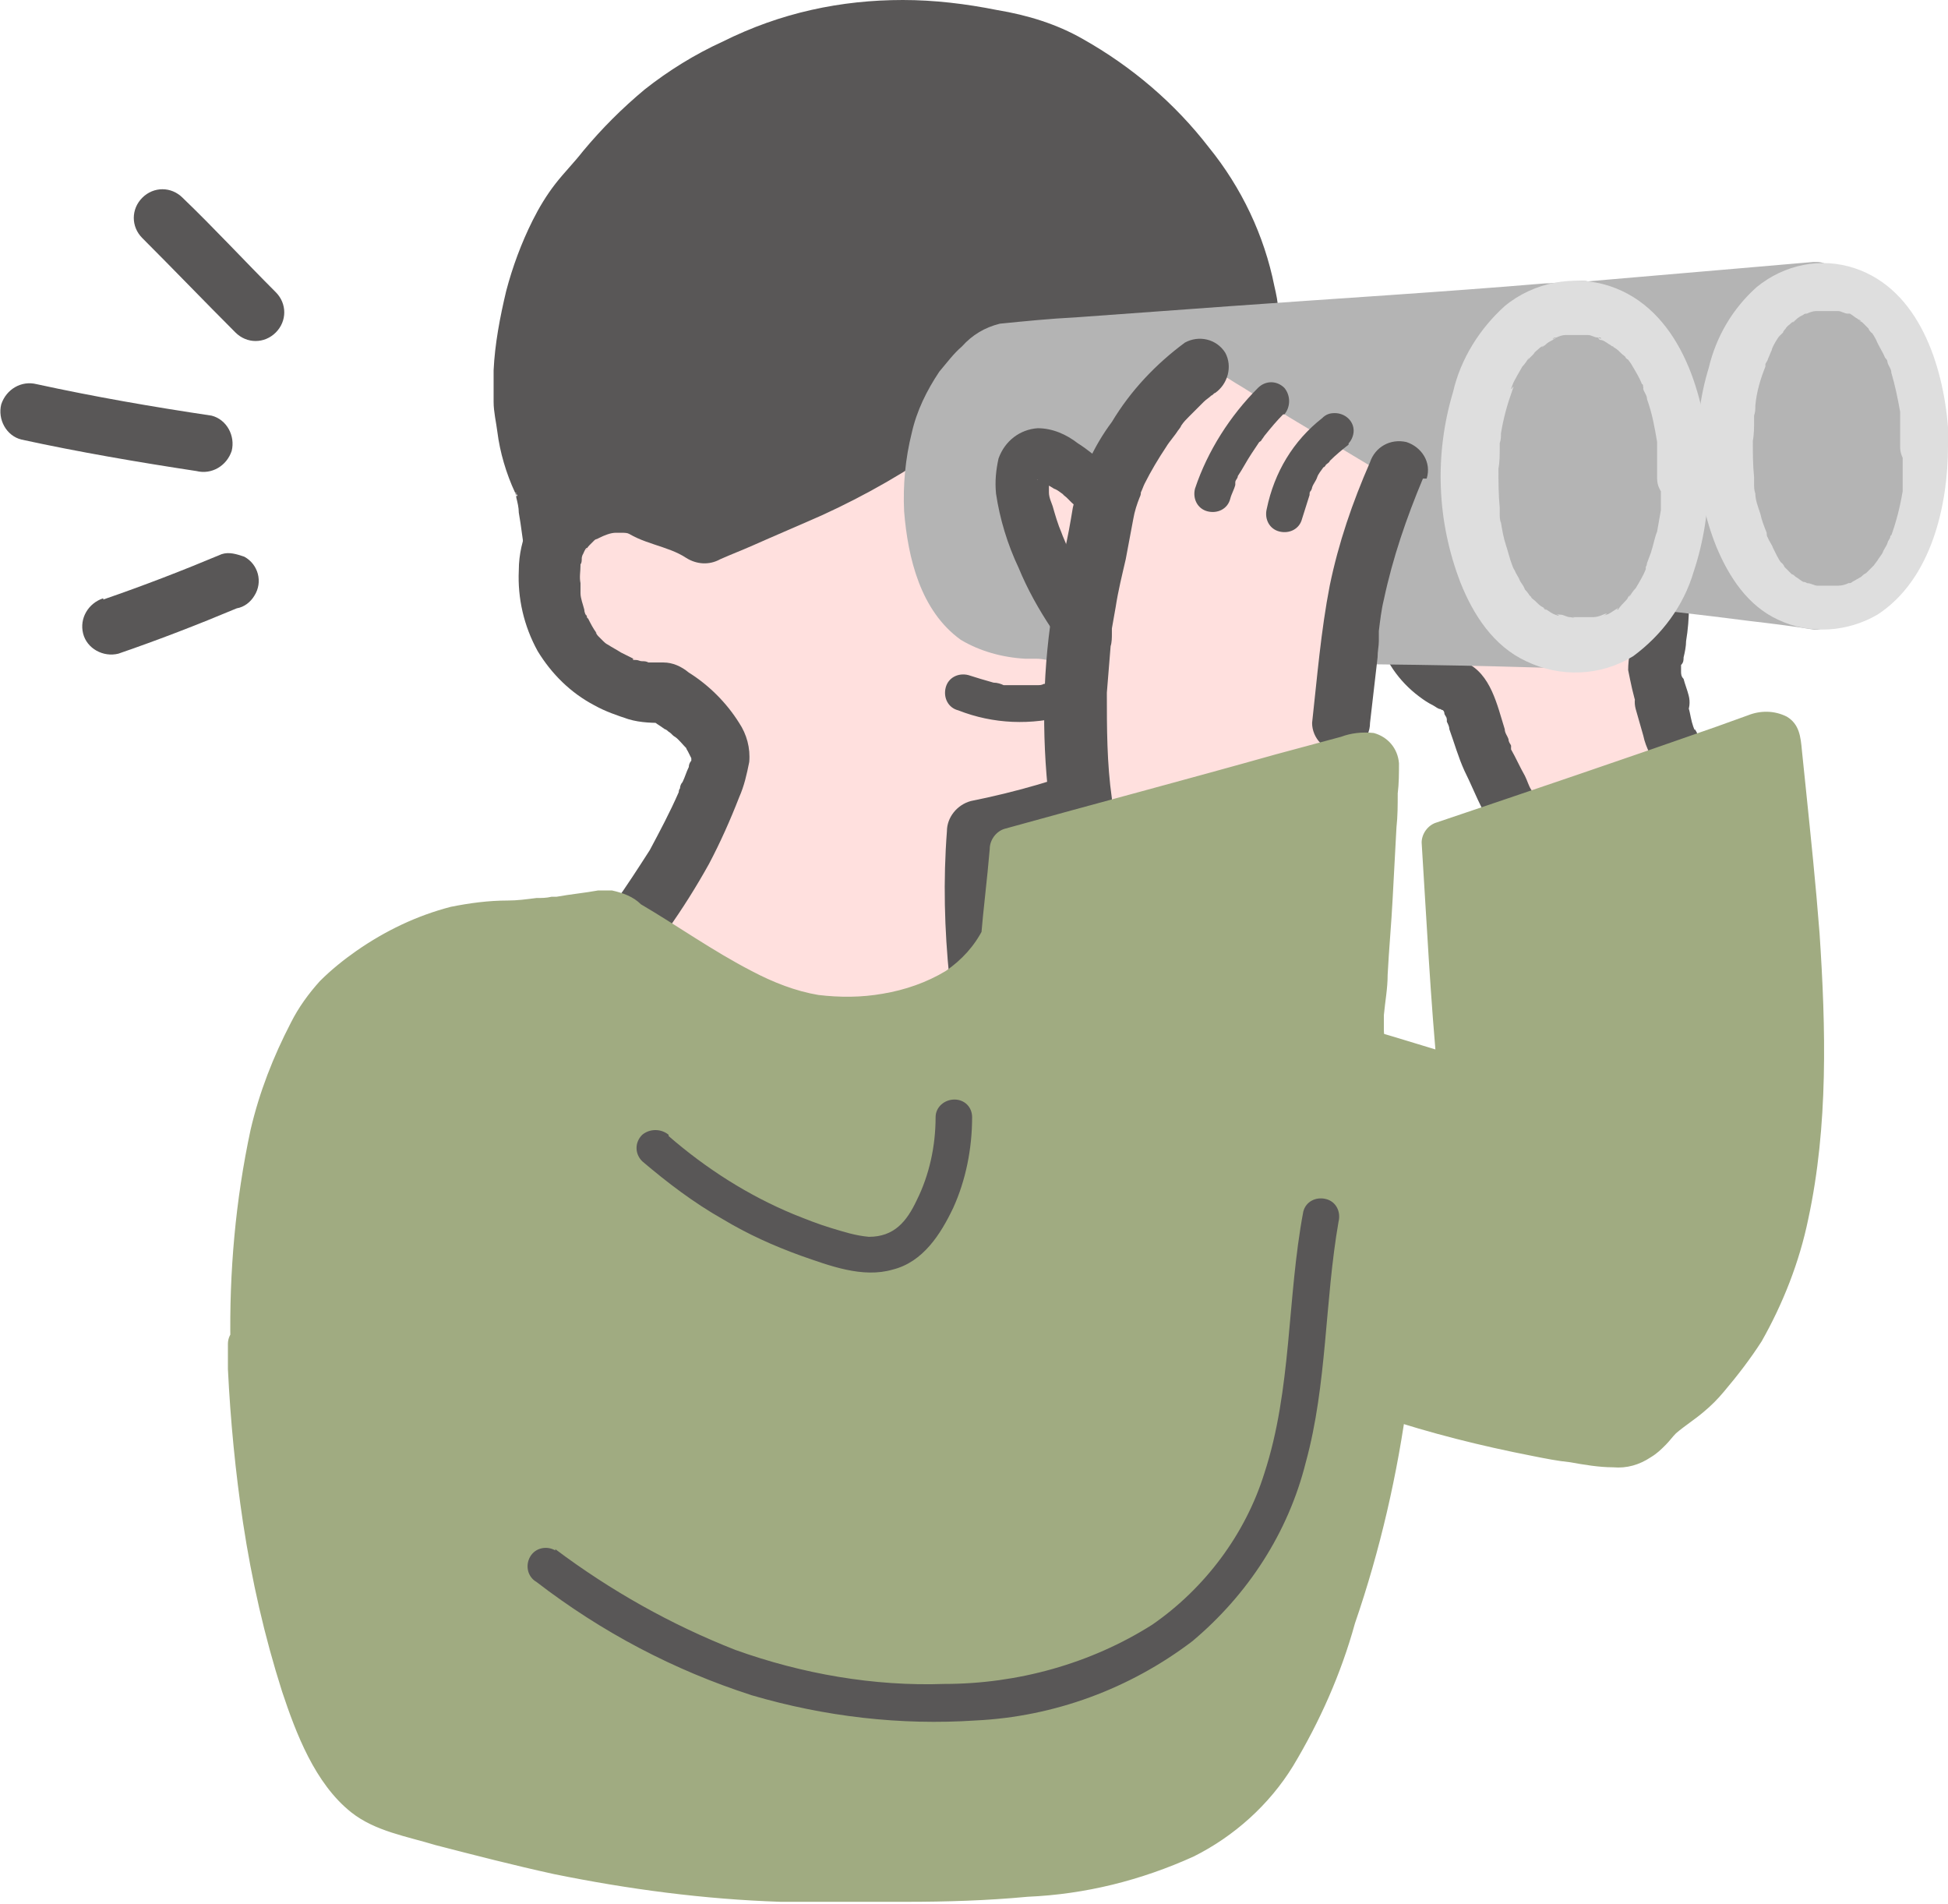
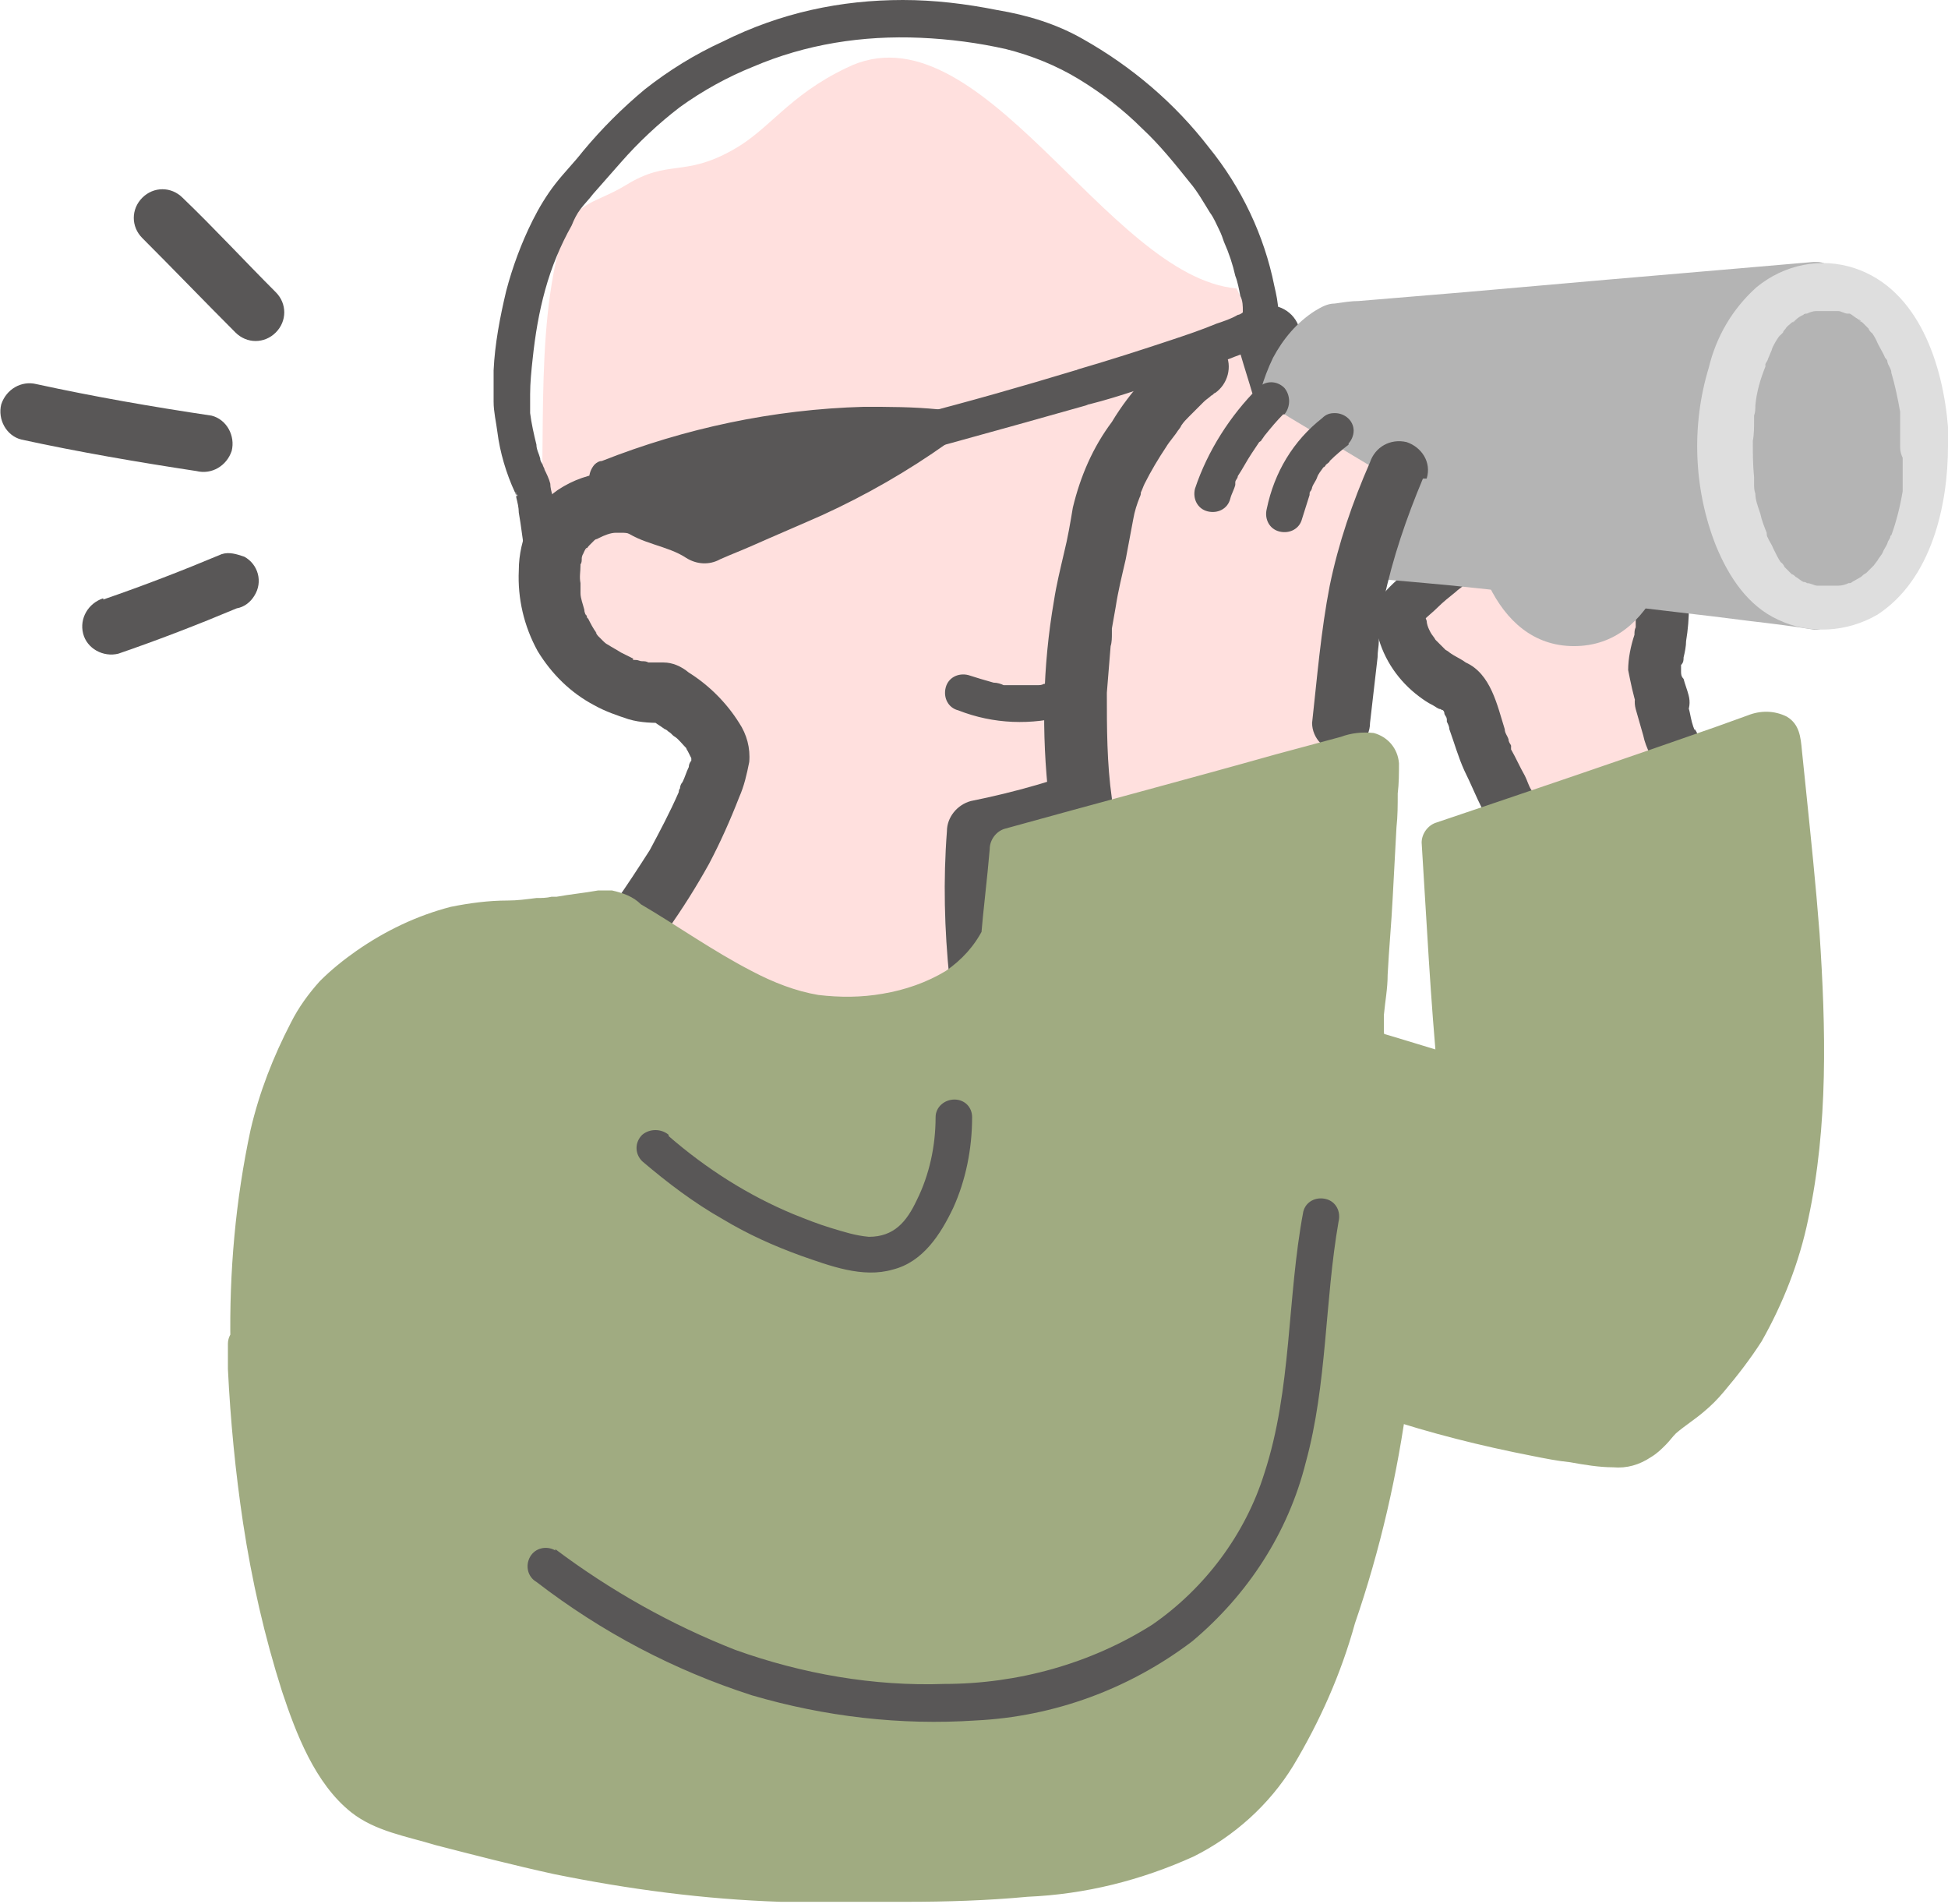
<svg xmlns="http://www.w3.org/2000/svg" id="_レイヤー_1" data-name="レイヤー_1" version="1.1" viewBox="0 0 154.7 151.2">
  <defs>
    <style>
      .st0 {
        fill: none;
      }

      .st1 {
        fill: #b4b4b4;
      }

      .st2 {
        fill: #dedede;
      }

      .st3 {
        fill: #a0ab81;
      }

      .st4 {
        fill: #595757;
      }

      .st5 {
        clip-path: url(#clippath);
      }

      .st6 {
        fill: #ffe0de;
      }
    </style>
    <clipPath id="clippath">
      <rect class="st0" width="154.7" height="151.2" />
    </clipPath>
  </defs>
  <g class="st5">
    <g id="_グループ_536" data-name="グループ_536">
      <path id="_パス_1763" data-name="パス_1763" class="st6" d="M131.9,55.6c-.1-.4-.2-.8-.4-1.2-.2-.5-.2-1-.3-1.5,0-.5.2-1,.3-1.5,1.1-5.4-.4-9.7-4-13.8-5.9,2.5-11.3,6-16,10.3-.5.5-.9,1.1-.3,1.7.4,2,1.8,3.7,3.7,4.5.3.1.6.3.9.5.2.2.4.5.6.7.4.9.8,1.8,1,2.7.7,1.9,1.5,3.7,2.4,5.5.9,1.8,2.6,3.1,4.5,3.5,1.9.5,3.8.4,5.7,0,.8-.1,1.5-.4,2.2-.9,1.2-.7,1.9-2,2-3.4,0-1.5-.5-2.9-1.4-4-.3-1-.6-2-.9-3" />
      <path id="_パス_1764" data-name="パス_1764" class="st4" d="M130,56.1c-.3-.9-.5-1.9-.7-2.9,0-.9.2-1.9.5-2.8,0-.2,0-.4.1-.6,0-.2,0-.1,0,0,0-.1,0-.2,0-.4,0-.4,0-.8,0-1.1,0-.4,0-.7,0-1.1,0-.2,0-.4,0-.6,0-.1,0-.7,0-.2-.1-.7-.3-1.4-.5-2.1-.1-.4-.2-.7-.4-1.1-.2-.4.1.3,0-.1,0-.2-.2-.4-.3-.6-.3-.7-.7-1.3-1.1-1.9-.1-.2-.2-.3-.4-.5,0,0-.4-.6-.2-.2-.3-.3-.5-.7-.8-1l2.5.3c-4.3,1.9-8.3,4.2-12,7l-.4.3c-.3.2.4-.3-.1,0-.2.2-.4.3-.6.5-.5.4-1,.8-1.4,1.2-.4.4-.8.7-1.2,1.1-.3.3,0,0,0,0,.1-.3.1-.6,0-.9l-.3-.5c.2.2.3.4.4.7,0,.2.1.4.2.7,0,.2.1.5.2.7-.2-.4,0,0,.1.2.1.2.3.4.4.6.1.2-.3-.2,0,0,.1.1.2.2.3.3.2.2.3.3.5.5,0,0,.3.2,0,0,0,0,.2.1.3.2.4.3.9.5,1.3.8,2,.9,2.5,3.4,3.1,5.3,0,.3.2.5.3.8,0,.2.1.3.2.5.1.3-.2-.5,0,0v.3c.4.7.7,1.4,1.1,2.1.2.4.3.8.5,1.1.1.2.3.4.4.6,0,.1.5.6.2.2.1.2.3.3.4.5,0,0,.2.2.2.2.3.3-.4-.2,0,0,.3.2.6.3.9.5.4.2-.4-.1,0,0,0,0,.2,0,.3.1.2,0,.4.2.7.2s.5.1.7.2c0,0,.9.1.5,0,.7,0,1.4,0,2,0,0,0,.4,0,0,0,.2,0,.4,0,.6,0,.3,0,.7-.1,1-.2.3,0,.6-.1.9-.2,0,0,.4-.2,0,0,.2,0,.3-.2.5-.2,0,0,.2-.1.3-.2.4-.3-.3.3,0,0,0,0,.5-.5.5-.6,0,0-.2.3,0,0,0-.1.2-.3.2-.4.2-.3,0,0,0,0,0,0,.1-.3.1-.4s0-.2,0-.3c-.1.5,0,0,0-.1v-.4c0-.5,0,.2,0-.2,0-.3-.2-.6-.3-.9.1.4,0,0,0-.1,0-.1-.1-.3-.2-.4-.2-.3-.4-.5-.5-.8-.2-.4-.4-.9-.5-1.4-.2-.7-.4-1.4-.6-2.1-.3-1.1.3-2.2,1.4-2.5,1.1-.3,2.2.3,2.5,1.4h0c.1.5.3.9.4,1.4.1.5.2,1,.4,1.4-.1-.3.2.2.2.3.1.2.2.4.3.6.3.5.5,1,.7,1.5.6,1.9.3,3.9-.7,5.6-1.2,1.6-2.9,2.7-4.8,3.1-2.1.6-4.3.6-6.5,0-1.5-.4-2.8-1.1-4-2-.9-.8-1.6-1.8-2.1-2.9-.5-1-.9-2-1.4-3-.5-1.1-.8-2.2-1.2-3.3,0-.2-.1-.4-.2-.6,0,0,0-.2,0-.2-.2-.5.1.2,0,0,0-.2-.2-.3-.2-.5,0,0,0-.1-.1-.2-.2-.3,0,0,.1,0,0,.1,0,0,0,0,0,0-.2,0-.3-.1-.2,0-.4-.2-.6-.3-.4-.2-.7-.4-1.1-.7-1.6-1.2-2.8-2.9-3.3-4.9l.5.9c-1.1-1.2-1.1-3,0-4.2.6-.7,1.4-1.4,2.1-1.9,1.5-1.3,3.1-2.5,4.7-3.6,3.1-2.1,6.5-4,10-5.5.8-.4,1.8-.3,2.5.3,2.4,2.5,4,5.6,4.7,9,.3,1.8.3,3.7,0,5.5,0,.4-.1.9-.2,1.3,0,.2,0,.4-.2.6,0,.1,0,.2,0,.3q0,.2,0,0v.2c0-.2,0-.2,0,0,0,.2,0,.4.2.6.1.4.3.9.4,1.3.3,1.1-.3,2.2-1.4,2.5-1.1.3-2.2-.3-2.5-1.4h0" />
      <path id="_パス_1765" data-name="パス_1765" class="st6" d="M56.4,55.5c.4,7.7-4.4,14.2-7.4,20.7-2.3,5,24.3,13.6,28.6,13.1.9-3.4.3-5.6.2-9.3,0-2.4-.2-4.8-.4-7.2-1.2-7.4-2.9-14.7-5-21.8-5.2,2-10.5,3.9-16,4.6" />
      <path id="_パス_1766" data-name="パス_1766" class="st6" d="M73.3,71.3c-2.3-.2-5.9,0-8-.3s-2.2-.6-4-1.3c-.5-.9-2.3-7.3-2.4-7.4-2.7-3-5.3-4.2-7.4-6.7-2.8-3.3-6.5-4.8-9-8.3,1.2-8.8-.2-18.9,1.8-27.2,1.1-4.3,2.6-3.7,5.4-5.4,3.4-2.1,4.6-.6,8.5-2.8,2.9-1.6,4.4-4.3,9-6.5,10.6-5.3,20.7,16.6,31,17.5,1,2.1,1.8,4.3,2.3,6.5,0,0-.1,1.1-.2,1.4,0,.2,0,.3,0,.4.9,2.7,1.9,5.4,2.8,8.1.1.4,0,.6-.2,1,0,.1-.2.1-.3.2-.1.2-.3.3-.3.5-.7,4-1.4,8.1-2,12.1,0,0,0,.1,0,.2-1.4,2.4-2.7,4.8-3.9,7.3" />
-       <path id="_パス_1767" data-name="パス_1767" class="st4" d="M86.1,30.7c4.2-1.2,8.5-2.6,12.6-4.2.5-.1,1-.5,1.3-1,.1-.3.2-.6.1-1-.9-6.3-3.5-10.5-7.9-15-2.1-2.1-4.5-3.9-7.2-5.4-2-1-4.1-1.7-6.3-2-4.5-.7-8.5-1.1-13.2-.1-5,.9-9.6,3-13.5,6.2-2.5,2.3-4.9,4.9-7,7.6-3,5.1-3.9,8.9-4.2,15.2,0,1.2.8,6,1.8,7.6.2.3,1.6,9.9.9,6.2.5-1.4,1.1-2.8,1.9-4.1,13.8-2.6,27.4-6,40.8-10" />
      <path id="_パス_1768" data-name="パス_1768" class="st4" d="M85.7,29.3c2.4-.7,4.9-1.5,7.3-2.3,1.2-.4,2.4-.8,3.6-1.3.6-.2,1.2-.4,1.7-.7.1,0,.3-.1.4-.2,0,0,0,.2,0-.1,0-.4,0-.8-.2-1.2-.1-.5-.2-1.1-.4-1.6-.2-.9-.5-1.8-.9-2.7-.1-.3-.2-.6-.4-1-.2-.4-.4-.9-.7-1.3-.5-.8-1-1.7-1.6-2.4-1.2-1.5-2.4-3-3.8-4.3-1.5-1.5-3.2-2.8-5-3.9-1.8-1.1-3.8-1.9-5.8-2.4-2.2-.5-4.5-.8-6.8-.9-4.6-.2-9.1.5-13.3,2.3-2,.8-4,1.9-5.8,3.2-1.7,1.3-3.3,2.8-4.7,4.4-.7.8-1.5,1.7-2.2,2.5-.3.4-.7.8-1,1.2-.3.4-.5.8-.7,1.3-.9,1.6-1.6,3.3-2.1,5.1-.5,1.8-.8,3.6-1,5.5-.1.9-.2,1.9-.2,2.8,0,.2,0,.5,0,.7,0,0,0,.1,0,.2,0,.4,0-.2,0,0,0,.2,0,.4,0,.6.1.8.3,1.7.5,2.5,0,.4.2.7.3,1.1,0,.2.1.3.2.5,0,.1.3.6.1.3.2.4.4.8.5,1.2,0,.3.1.7.2,1,.3,2,.7,4,.9,6,0,.6-.2,1.2-.7,1.5-.6.3-1.3.2-1.8-.2-.5-.7-.7-1.5-.6-2.3.3-.8.6-1.7,1-2.4.3-.8.7-1.5,1.2-2.2.4-.3.9-.5,1.4-.5.5,0,1-.2,1.5-.3,1-.2,1.9-.4,2.9-.6,7.7-1.5,15.3-3.4,22.9-5.4,4.3-1.1,8.5-2.3,12.8-3.6.8-.2,1.6.3,1.8,1.1.2.7-.3,1.5-1,1.7-7.1,2-14.2,4-21.4,5.8-3.6.9-7.2,1.7-10.8,2.5-1.8.4-3.6.8-5.4,1.1-.5,0-.9.2-1.4.3-.5.1-.9.2-1.4.3-.2,0-.4.2,0-.1.3-.2.2-.2.2-.1,0,0,.2-.4.1-.2,0,.2-.2.3-.2.4-.2.5-.5.9-.7,1.4-.1.2-.2.5-.3.7,0,.2,0,0,0-.1,0,0,0,.1,0,.2,0,0,0,.2-.1.3,0,.2,0,.3-.2.5,0,0,0,0,0,0,0-.2,0-.3,0-.5,0-.3,0,0,0,0,0,.1,0,.3,0,.4,0,.4.3,0-.3-.5l-1.8-.2h0l-.7.9c-.2.4,0,.4,0,.2,0-.1,0-.3,0-.4,0,0,0-.2,0-.3,0-.2,0,.4,0,0,0-.3,0-.5-.1-.8-.2-1.1-.3-2.2-.5-3.3,0-.4-.1-.8-.2-1.2,0-.1,0-.2,0-.3,0-.2-.2,0,.1.2,0-.1-.1-.2-.2-.3-.7-1.5-1.2-3.2-1.4-4.8-.1-.8-.3-1.6-.3-2.4,0-.8,0-1.7,0-2.5.1-2.1.5-4.2,1-6.3.5-1.9,1.2-3.8,2.1-5.6.5-1,1.1-2,1.8-2.9.7-.9,1.5-1.7,2.2-2.6,1.5-1.8,3.1-3.4,4.9-4.9,1.9-1.5,4-2.8,6.2-3.8C62,1,66.8,0,71.7,0c2.5,0,5,.3,7.5.8,2.4.4,4.7,1.1,6.8,2.3,3.9,2.2,7.3,5.1,10,8.6,2.6,3.2,4.4,7,5.2,11,.3,1.3.6,2.7-.2,3.9-.8,1.1-2.2,1.4-3.4,1.9-2.5.9-4.9,1.8-7.4,2.5-1.2.4-2.5.8-3.7,1.1-.8.2-1.6-.3-1.8-1.1-.2-.7.3-1.5,1-1.7" />
      <path id="_パス_1769" data-name="パス_1769" class="st4" d="M50.1,40.4c1.5,1.2,3.5,1.2,5,2.2.3.2.4.3.7.3.2,0,.5,0,.7-.1,6.2-2.5,12.6-5.1,18-9.1-8.9-.6-17.9.8-26.2,4.1.8.7,1,1.9,1.8,2.6" />
      <path id="_パス_1770" data-name="パス_1770" class="st4" d="M50.9,39.2c1.3,1,2.8,1.1,4.3,1.8.3.1.8.3,1,.6.1.2-.3,0-.3,0,0,0,.5-.2.6-.2.8-.3,1.7-.7,2.5-1,3.3-1.3,6.5-2.8,9.7-4.5,1.8-1,3.6-2.1,5.2-3.3l.7,2.7c-6.9-.5-13.8.2-20.4,2.2-1.8.5-3.7,1.2-5.5,1.8l.6-2.4c.4.4.8.9,1,1.5.2.4.5.8.8,1.1.6.6.6,1.5,0,2.1-.6.6-1.5.6-2.1,0-.4-.4-.8-.9-1.1-1.4-.2-.4-.5-.8-.7-1.2-.6-.6-.5-1.5,0-2.1.2-.2.4-.3.6-.3,6.6-2.6,13.6-4.1,20.8-4.3,2,0,3.9,0,5.9.2.8,0,1.5.7,1.4,1.5,0,.5-.3.9-.7,1.2-3.1,2.2-6.4,4.1-9.9,5.7-1.8.8-3.7,1.6-5.5,2.4-.9.4-1.7.7-2.6,1.1-.9.5-1.9.4-2.7-.1-1.5-1-3.6-1.1-5.1-2.3-.7-.4-.9-1.3-.5-2,.4-.7,1.3-.9,2-.5" />
      <path id="_パス_1771" data-name="パス_1771" class="st4" d="M103.5,26.2c1.3,3.7,2.2,7.5,2.9,11.3.7,4,.7,8.1,0,12.1-.8,3.7-2.9,7.1-5.8,9.4-3,2.3-6.3,4.1-9.8,5.5-4,1.7-8.2,3-12.5,3.9l1.9-2.4c-.3,3.9-.2,7.8.2,11.7,0,1.4-1.1,2.5-2.5,2.5-1.4,0-2.5-1.1-2.5-2.5-.4-3.9-.5-7.8-.2-11.7,0-1.1.8-2.1,1.9-2.4,3.5-.7,7-1.7,10.3-3,.4-.2.8-.3,1.2-.5.5-.2-.3.1.1,0,.2-.1.5-.2.7-.3.8-.4,1.6-.7,2.4-1.1,1.6-.8,3.1-1.7,4.5-2.6.2-.1.3-.2.4-.3,0,0,.4-.3.4-.3-.1,0-.4.3,0,0l.2-.2c.2-.1.3-.3.5-.4.3-.3.6-.5.8-.8.1-.2.3-.3.4-.5,0,0,.5-.6.3-.3-.2.3.2-.3.2-.4.1-.2.2-.3.3-.5.2-.4.4-.8.6-1.2,0-.2.2-.3.2-.5,0,0,.1-.3,0,0-.1.3,0,0,0-.1.2-.4.3-.8.4-1.2.2-.8.4-1.6.5-2.4,0-.3,0,.2,0,.2,0-.1,0-.3,0-.4,0-.2,0-.4,0-.6,0-.5,0-.9,0-1.4,0-1.9,0-3.7-.3-5.6,0-.4,0,.4,0,0,0-.1,0-.3,0-.4,0-.2,0-.5-.1-.7,0-.5-.2-1-.3-1.5-.2-1-.4-2-.7-3-.5-2.1-1.2-4.1-1.8-6.2-.4-1.3.4-2.7,1.8-3.1,1.3-.3,2.7.4,3.1,1.8" />
      <path id="_パス_1772" data-name="パス_1772" class="st4" d="M50.5,42.4c-.1,0-.4,0,0,0,0,0-.2,0-.3,0-.2,0-.4-.1-.7-.1,0,0,.4,0,.1,0,0,0-.2,0-.3,0-.1,0-.3,0-.4,0-.3,0-.1,0,0,0-.4,0-.9.2-1.3.4.4-.2,0,0-.2.1,0,0-.1,0-.2.1-.3.2,0,0,0,0-.1.1-.3.3-.4.4,0,0-.2.2-.2.3-.2.2.1-.1,0-.1-.1,0-.3.5-.3.5-.1.2,0-.1,0-.1,0,.1-.1.3-.1.4,0,.2,0,.4-.1.5,0,.1,0,.2,0,.3,0,.3,0-.2,0-.2,0,.5-.1.9,0,1.4,0,.2,0,.4,0,.7,0,0,0-.4,0-.2,0,0,0,.2,0,.3,0,.4.2.9.3,1.3,0,.2.1.4.2.6,0,0-.2-.4,0-.1,0,0,0,.2.1.2.2.4.4.8.7,1.2.2.2-.1-.1-.1-.1,0,0,.1.2.2.3.1.1.3.3.4.4.1.1.2.2.4.3,0,0,.3.3,0,0s0,0,0,0c.3.2.7.4,1,.6.4.2.8.4,1.2.6,0,0-.4-.2-.2,0,0,0,.1,0,.2,0,.2,0,.3.1.5.1.2,0,.3,0,.5.1,0,0,.3,0,0,0-.4,0,0,0,.1,0,.4,0,.7,0,1.1,0,.7,0,1.4.3,2,.8,1.6,1,3,2.4,4,4,.6.9.9,2,.8,3.1-.2,1-.4,1.9-.8,2.8-.7,1.8-1.5,3.6-2.4,5.3-2,3.6-4.4,7-7.2,10.1-.9.9-2.4.9-3.3,0-.9-.9-.9-2.4,0-3.3.6-.7,1.1-1.3,1.7-2,.1-.2.3-.3.4-.5,0,0,0,0,.1-.1.3-.4.5-.7.8-1.1,1-1.4,1.9-2.8,2.8-4.2.8-1.5,1.6-3,2.3-4.6,0,0,.2-.4,0,0,0,0,0-.2.1-.3,0-.2.1-.4.2-.5.2-.4.3-.8.5-1.2,0-.2.1-.4.2-.5,0,0,0-.2,0-.2.1-.3,0,.3,0,.2s0-.3,0-.3c0,0,.1.4,0,.2,0,0,0-.2,0-.2,0,0,.2.5,0,.1-.1-.2-.2-.4-.3-.6,0,0-.2-.3,0,0,.2.3-.1-.1-.1-.2-.3-.3-.6-.7-.9-.9-.2-.1-.3-.3-.5-.4,0,0-.2-.2-.3-.2,0,0,.4.3,0,0-.4-.3-.8-.5-1.1-.8l1.2.3c-1,0-2,0-3-.3-.9-.3-1.8-.6-2.7-1.1-1.9-1-3.4-2.5-4.5-4.3-1.1-2-1.6-4.2-1.5-6.4,0-1.3.3-2.5.8-3.7.5-1.1,1.3-2,2.3-2.7,2.4-1.6,5.5-1.9,8.1-.6,1.1.7,1.5,2.1.8,3.2-.7,1.1-2.1,1.5-3.2.8" />
      <path id="_合体_9" data-name="合体_9" class="st1" d="M145.9,48.2c0-.9-.8-1.7-1.7-1.7v-22.3h.1c.9,0,1.7-.8,1.7-1.7,0-.9-.8-1.7-1.7-1.7h-.3s-5.8.5-5.8.5l-10.5.9-11.4,1-8.4.7c-.6,0-1.2.1-1.9.2-.6,0-1.1.3-1.6.6-1.4.9-2.5,2.2-3.3,3.7-1.6,3.3-2,7.1-1,10.6.4,1.7,1.2,3.2,2.3,4.6,1,1.1,2.3,1.8,3.8,2,3.1.4,6.2.6,9.2.9,4,.4,8,.9,12,1.4,3.8.5,7.7.9,11.5,1.4,1.7.2,3.4.4,5.2.7,0,0,.1,0,.2,0,.9-.1,1.5-.8,1.5-1.7Z" />
      <path id="_パス_1775" data-name="パス_1775" class="st1" d="M152.8,35.4c0,5-1.9,12.7-8,12.6s-8.1-7.6-8.1-12.6,1.9-12.7,8-12.7,8.1,7.7,8.1,12.7" />
      <path id="_パス_1776" data-name="パス_1776" class="st2" d="M154.7,35.4c0,4.7-1.3,10.6-5.6,13.4-2.4,1.4-5.4,1.6-7.9.4-2.4-1.1-3.9-3.4-4.9-5.8-1.8-4.5-2-9.6-.6-14.2.6-2.5,1.9-4.7,3.8-6.4,2.2-1.8,5.1-2.4,7.8-1.5,5.1,1.7,7,7.7,7.4,12.6,0,.5,0,1.1,0,1.6,0,1.1-.9,1.9-1.9,1.9-1.1,0-1.9-.9-1.9-1.9h0c0-.5,0-1,0-1.4,0-.3,0-.5,0-.8,0-.1,0-.3,0-.4,0,.3,0,.3,0,.1,0,0,0-.2,0-.3-.2-1.1-.4-2.1-.7-3.1,0-.3-.2-.5-.3-.8,0-.1-.1-.5,0,0,0-.1,0-.2-.2-.4-.2-.5-.5-.9-.7-1.4,0,0-.3-.6-.4-.6v.2c0,0,0-.1,0-.2,0,0-.2-.2-.2-.3-.2-.2-.3-.3-.5-.5,0,0-.3-.2-.3-.2.2.2.3.2.1,0,0,0-.1,0-.2-.1-.2-.1-.4-.3-.6-.4-.1,0-.4,0-.1,0,.3,0,0,0-.1,0-.2,0-.5-.2-.7-.2-.1,0-.2,0-.4,0,.3,0,.3,0,.1,0,0,0-.2,0-.3,0-.3,0-.5,0-.8,0,0,0-.3,0-.4,0h.3c0,0-.2,0-.3,0-.2,0-.5.1-.7.2-.1,0-.2,0-.3.1-.1,0,0,0,.2,0,0,0-.1,0-.2,0-.2.1-.4.2-.6.4,0,0-.2.2-.3.2.2,0,.3-.2,0,0-.2.2-.4.3-.5.5,0,0-.2.2-.2.3,0,0-.1.1-.2.2-.1.2-.1.1,0,0-.1,0-.7,1-.7,1.2-.1.2-.2.5-.3.7,0,.1-.1.2-.2.4,0-.5,0,0,0,.2-.4,1-.7,2-.8,3.1,0,.3,0,.5-.1.8,0,.5,0-.4,0,0,0,.1,0,.3,0,.4,0,.5,0,1.1-.1,1.6,0,1,0,1.9.1,2.9,0,0,0,.3,0,.4,0,0,0-.2,0-.2,0,0,0,.2,0,.3,0,.3,0,.5.1.8,0,.5.2,1,.4,1.6.1.5.3,1,.5,1.5,0,.1,0,.3.1.4-.3-.4,0,0,0,0,.1.3.3.5.4.8.1.2.2.4.3.6,0,0,.3.6.4.6v-.2c0,0,0,.1,0,.2,0,0,.2.2.2.3.2.2.4.4.6.6.3.3,0,0,0,0,.1,0,.2.1.3.2.2.1.4.3.6.4,0,0,.2,0,.3.1.2.1-.5-.2,0,0,.3,0,.6.2.8.2h.1c.2,0,.2,0-.1,0,.1,0,.3,0,.4,0,.3,0,.5,0,.8,0,0,0,.4,0,.4,0h-.2c0,0,.2,0,.3,0,.3,0,.6-.1.8-.2,0,0,.1,0,.2,0-.3.1-.3.1-.1,0,0,0,.1,0,.2-.1.2-.1.5-.3.7-.4.4-.2-.3.3,0,0,.1-.1.2-.2.4-.3.2-.2.4-.4.6-.6.3-.3,0,0,0,0,0,0,.3-.4.3-.4.1-.2.3-.4.4-.6.1-.3.3-.5.4-.8,0-.1.1-.2.2-.4-.1.3-.1.3,0,0,0,0,0-.2.1-.2.4-1.1.7-2.3.9-3.5,0-.1,0-.3,0-.4,0-.3,0,.4,0-.1,0-.3,0-.6,0-.9,0-.6,0-1.1,0-1.7,0-1.1.9-1.9,1.9-1.9,1.1,0,1.9.9,1.9,1.9h0" />
-       <path id="_合体_8" data-name="合体_8" class="st1" d="M127.3,51c0-1.1-.9-2-2-2l.4-22.6h0c1.1,0,2-.9,2.1-2.1,0-1.1-.9-2-2.1-2-1,0-2,.2-3,.2-8.3.7-16.6,1.2-24.9,1.8-4.1.3-8.3.6-12.4.9-2,.1-4,.3-6,.5-1.2.3-2.2.9-3,1.8-.7.6-1.2,1.3-1.8,2-1,1.5-1.8,3.1-2.2,4.9-.5,2-.7,4.1-.6,6.2.3,3.7,1.3,7.9,4.5,10.2,1.5.9,3.3,1.4,5.1,1.5.2,0,.5,0,.7,0,.2,0,.5,0,.2,0,.6,0,1.1.2,1.7.2,1.1,0,2.2,0,3.2,0,4.2.1,8.4.2,12.6.2,8.5,0,17,.1,25.4.4h0c1.1,0,2-1,2-2.1Z" />
      <path id="_パス_1779" data-name="パス_1779" class="st1" d="M133.6,37.8c0,5.4-2.1,13.5-8.6,13.5s-8.6-8.2-8.6-13.5,2.1-13.6,8.6-13.6,8.6,8.2,8.6,13.6" />
-       <path id="_パス_1780" data-name="パス_1780" class="st2" d="M135.7,37.8c0,2.6-.4,5.2-1.2,7.6-.8,2.7-2.5,5-4.8,6.7-2.6,1.6-5.8,1.7-8.5.4-2.6-1.2-4.2-3.7-5.2-6.2-1.9-4.9-2.1-10.2-.6-15.2.6-2.6,2.1-5,4.1-6.8,2.3-1.9,5.5-2.5,8.3-1.6,5.5,1.8,7.5,8.3,7.9,13.5,0,.6,0,1.1,0,1.7,0,1.1-.9,2.1-2,2.1-1.1,0-2.1-.9-2.1-2h0c0-.5,0-1,0-1.6,0-.3,0-.5,0-.8,0-.1,0-.3,0-.4,0-.2,0,.2,0,.2,0,0,0-.2,0-.3-.2-1.2-.4-2.3-.8-3.4,0-.3-.2-.5-.3-.8,0,0,0-.1,0-.2,0-.1-.1-.1,0,0,.2.2,0,0,0,0,0,0,0-.2-.1-.2-.2-.5-.5-1-.8-1.5-.1-.2-.3-.4-.4-.6s.3.3,0,.1c0,0,0,0-.1-.1,0-.1-.2-.2-.3-.3-.2-.2-.4-.4-.6-.5,0,0-.2-.1-.3-.2,0,0,.4.3.2.1,0,0-.1,0-.2-.1-.2-.1-.4-.3-.7-.4-.1,0-.2,0-.3-.2,0,0,.4.2.2,0,0,0-.2,0-.2,0-.3,0-.5-.2-.8-.2-.1,0-.3,0-.4,0,0,0,.4,0,.2,0-.1,0-.2,0-.3,0-.3,0-.5,0-.8,0,0,0-.3,0-.4,0,0,0,.4,0,.2,0,0,0-.2,0-.3,0-.2,0-.5.1-.7.2-.1,0-.2,0-.3.1.3,0,.3-.2.2,0,0,0-.1,0-.2.1-.2.1-.4.2-.6.4,0,0-.4.3-.2.1s0,0-.2.1c-.2.2-.4.3-.5.5,0,0-.2.2-.3.3,0,0,0,0-.1.1-.2.2,0,0,0-.1-.1.2-.3.5-.5.7-.1.2-.3.5-.4.7-.1.2-.3.5-.4.8,0,0-.2.5,0,.2s0,.2,0,.2c-.4,1.1-.7,2.2-.9,3.4,0,.3,0,.5-.1.8,0,.5,0-.3,0,0,0,.1,0,.3,0,.4,0,.5,0,1.1-.1,1.6,0,1,0,2.1.1,3.1,0,.1,0,.3,0,.4,0,0,0-.5,0-.2,0,0,0,.1,0,.2,0,.3,0,.6.1.8.1.6.2,1.2.4,1.8.2.6.3,1.1.5,1.6,0,0,0,.1,0,.2,0,.2,0-.2,0-.2,0,0,.1.3.2.4.1.3.3.5.4.8.1.2.3.4.4.7.2.2.4.5.5.7,0,0-.3-.3-.1-.2,0,0,0,0,.1.1,0,.1.2.2.3.3.2.2.4.4.6.5,0,0,.2.1.3.2,0,0-.4-.3-.1,0,0,0,0,0,.1,0,.2.1.4.3.7.4,0,0,.5.2.2,0-.3-.1,0,0,.2,0,.3,0,.5.2.8.2,0,0,.6.1.2,0-.3,0,0,0,.2,0,.3,0,.6,0,1,0,0,0,.5,0,.2,0s0,0,.2,0c.3,0,.6-.1.8-.2,0,0,.5-.2.2,0s0,0,.1,0c.3-.1.5-.3.7-.4,0,0,.4-.3.1,0h.1c.2-.3.4-.5.6-.7,0,0,.2-.2.2-.3,0,0,0,0,.1-.1.2-.3,0,0,0,.1.1-.2.3-.5.5-.7.3-.5.6-1,.8-1.5,0,0,0-.1,0-.2.2-.3,0,0,0,.1,0,0,.1-.3.1-.4.1-.3.2-.5.3-.8.2-.6.3-1.2.5-1.7.1-.6.2-1.1.3-1.7,0-.4,0,.4,0,0,0-.1,0-.3,0-.4,0-.3,0-.6,0-.9,0-.5,0-1,0-1.6,0-1.1.9-2.1,2-2.1,1.1,0,2.1.9,2.1,2h0" />
      <path id="_パス_1781" data-name="パス_1781" class="st6" d="M103,33.5c-1.7-1-3.2-2.1-4.9-3.1-.6-.4-1.2-.7-1.8-1.1-.1,0,0,0-.2.2-.4.4-.8.8-1.2,1.3-2.4,2.8-4.7,5.7-6.8,8.7-1.4-1-2.9-2.1-4.3-3.1l-2.4.4c-.3,2.7.7,5.7,1.2,8.4.9,1,1.9,2.1,2.8,3.1,0,5.1.2,10.2.3,15.2,2.6,2.1,5.2,4.2,7.8,6.3,4.3-2.4,8.6-5,12.9-7.3.4-3.5-.3-4.5.4-8.5s2.9-11.3,3.7-16c-2.5-1.5-5-3-7.5-4.5" />
-       <path id="_パス_1782" data-name="パス_1782" class="st4" d="M83.5,49.9c-1-1.5-1.9-3.1-2.6-4.8-.9-1.9-1.5-3.9-1.8-5.9-.1-1,0-1.9.2-2.8.5-1.4,1.7-2.3,3.1-2.4,1.2,0,2.3.5,3.2,1.2.8.5,1.6,1.2,2.4,1.8.8.8.8,2.1,0,2.9-.8.8-2.1.8-2.9,0-.1-.1-.3-.3-.4-.4,0,0-.5-.4-.2-.2-.3-.2-.5-.4-.8-.5-.3-.2-.7-.4-1-.6,0,0-.5-.2-.3-.1.1,0,0,0-.1,0h.5c.2,0,.4-.2.5-.4-.3.4.2-.4,0,0,0,0,0,0,0,.2,0-.3,0-.3,0-.2,0,.2,0,.3,0,.5,0,.2,0,.4,0,.6,0,.6,0-.4,0,.3,0,.4.2.8.3,1.1.2.7.4,1.4.7,2.1.1.3.3.7.4,1-.1-.3,0,.1.1.2,0,.1.1.3.2.4.6,1.3,1.4,2.6,2.2,3.8.6,1,.2,2.3-.7,2.9-1,.6-2.3.2-2.9-.7" />
      <path id="_パス_1783" data-name="パス_1783" class="st4" d="M113,38c-1.3,3.1-2.4,6.3-3.1,9.6-.2.8-.3,1.7-.4,2.5,0-.4,0,0,0,.2,0,.2,0,.4,0,.6,0,.4-.1.8-.1,1.3-.2,1.7-.4,3.5-.6,5.2,0,1.3-1.1,2.3-2.3,2.3-1.3,0-2.3-1.1-2.3-2.3.4-3.6.7-7.3,1.4-10.9.7-3.4,1.8-6.6,3.2-9.8.4-1.2,1.6-1.9,2.9-1.6,1.2.4,2,1.6,1.6,2.9" />
      <path id="_パス_1784" data-name="パス_1784" class="st4" d="M101.9,32.9c-.5.5-1,1.1-1.4,1.6-.1.1-.2.3-.3.4,0,0,0,.1-.2.2.2-.2,0,0,0,0-.2.3-.4.6-.6.9-.4.6-.7,1.2-1.1,1.8,0,.2-.2.3-.2.5,0,.2,0-.2,0,0,0,0,0,.2,0,.2-.1.4-.3.7-.4,1.1-.2.8-1,1.2-1.8,1-.8-.2-1.2-1-1-1.8,1-3,2.8-5.8,5-8,.6-.6,1.5-.6,2.1,0,.5.6.5,1.5,0,2.1" />
      <path id="_パス_1785" data-name="パス_1785" class="st4" d="M107.1,35.3c-.5.4-1,.8-1.5,1.3,0,.1-.2.2-.3.3,0,0-.1.2-.2.2-.1.1,0,0,0,0-.2.3-.4.5-.5.8s-.3.5-.4.8c0,.1-.1.3-.2.4,0,.2.1-.3,0,0,0,0,0,.1,0,.2-.2.6-.4,1.3-.6,1.9-.2.8-1,1.2-1.8,1-.8-.2-1.2-1-1-1.8.6-2.9,2.1-5.4,4.4-7.2.3-.3.6-.4,1-.4.8,0,1.5.6,1.5,1.4,0,.4-.2.8-.4,1" />
      <path id="_パス_1786" data-name="パス_1786" class="st4" d="M83.3,63.5c-.6-5.3-.5-10.6.4-15.8.2-1.3.5-2.5.8-3.8.3-1.2.5-2.4.7-3.6.6-2.5,1.6-4.8,3.1-6.8,1.5-2.5,3.5-4.6,5.8-6.3,1.1-.6,2.5-.3,3.2.8.6,1.1.2,2.5-.8,3.2-.1,0-.2.2-.3.2.4-.3,0,0,0,0-.2.2-.4.3-.6.5-.4.4-.8.8-1.2,1.2-.2.2-.4.4-.6.7,0,.1-.5.7-.2.3-.3.5-.7.9-1,1.4-.6.9-1.2,1.9-1.7,2.9-.1.2-.2.5-.3.7-.2.3.2-.5,0,0,0,.1,0,.2-.1.4-.2.5-.4,1.1-.5,1.7-.2,1.1-.4,2.1-.6,3.2-.3,1.3-.6,2.5-.8,3.8-.1.6-.2,1.1-.3,1.7,0,.5,0,0,0,0,0,.1,0,.3,0,.4,0,.3,0,.7-.1,1-.1,1.2-.2,2.4-.3,3.7,0,2.8,0,5.6.4,8.4,0,1.3-1,2.3-2.3,2.3-1.3,0-2.3-1.1-2.3-2.3" />
      <path id="_パス_1787" data-name="パス_1787" class="st4" d="M84.8,56.8c-2.9.8-5.9.7-8.7-.4-.8-.2-1.2-1-1-1.8.2-.8,1-1.2,1.8-1,.6.2,1.3.4,2,.6.3,0,.6.1.8.2-.3,0,.3,0,.3,0,.1,0,.3,0,.4,0,.6,0,1.2,0,1.8,0,.2,0,.2,0,0,0h.2c.2,0,.3,0,.5-.1.3,0,.7-.2,1-.2.8-.2,1.6.2,1.8,1,.2.8-.2,1.6-1,1.8,0,0,0,0,0,0" />
      <path id="_パス_1788" data-name="パス_1788" class="st3" d="M19.9,106.7c0-8.2.5-19.7,6.3-27.2,1.7-2.2,7.3-5.5,10.8-6,2-.3,4.9-.4,7.1-.7,1.5-.3,3-.4,4.5-.5,4.8,2.6,8.5,5.7,13.3,7.5,2,.7,4.1,1,6.2.8,2.4,0,4.8-.7,6.9-1.7,1.9-1,3.5-2.5,4.5-4.4.2-2.4.5-4.7.7-7.1,9.2-2.5,18.3-5,27.5-7.5.5-.3,1.2-.2,1.6.2.2.3.3.6.2,1-.4,6.9-.7,13.8-1.4,20.7.1.3.2.6.2.8,0,.3,0,.5,0,.8,2.5.7,4.9,1.5,7.4,2.2-.6-6.2-.9-12.4-1.3-18.7,8.3-2.8,16.6-5.6,24.9-8.5.5-.3,1.1-.2,1.6,0,.2.2.3.5.3.8,1,9.4,2.1,18.6,1.7,28.1,0,4.7-.9,9.4-2.5,13.9-1.4,3.8-3.7,7.3-6.7,10-.6.5-1.2,1-1.9,1.4-.1.2-.3.4-.4.5-.5.7-1.3,1.3-2.1,1.7-.8.2-1.6.3-2.4.1-5.7-.7-11.4-2-16.9-3.9-.6,4.8-1.6,9.6-3.1,14.3-5,16.8-8.9,23.4-30.3,24.2-18.2.6-28.9-.5-45.8-5.7-8.1-2.5-11.2-28.6-11.1-37" />
      <path id="_パス_1789" data-name="パス_1789" class="st3" d="M18.3,106.7c-.1-5.7.4-11.4,1.6-17,.7-3,1.8-5.8,3.2-8.5.6-1.2,1.4-2.3,2.3-3.3.9-.9,1.9-1.7,2.9-2.4,2.3-1.6,4.8-2.8,7.5-3.5,1.5-.3,3-.5,4.5-.5.8,0,1.5-.1,2.3-.2.4,0,.8,0,1.2-.1.1,0,.3,0,.4,0-.6.1-.2,0,0,0,1.1-.2,2.2-.3,3.3-.5.4,0,.7,0,1.1,0,.9.2,1.7.5,2.3,1.1,2.9,1.7,5.7,3.7,8.8,5.3,1.7.9,3.5,1.6,5.3,1.9,1.7.2,3.4.2,5.1-.1,1.8-.3,3.5-.9,5-1.8,1.3-.9,2.3-2,3-3.4l-.2.8c.2-2.4.5-4.7.7-7.1,0-.7.5-1.4,1.2-1.6,7.2-2,14.4-3.9,21.5-5.9l5.2-1.4c.8-.3,1.7-.4,2.6-.3,1.1.3,1.9,1.2,2,2.4,0,.8,0,1.6-.1,2.4,0,.9,0,1.8-.1,2.7-.1,1.9-.2,3.7-.3,5.6-.1,2-.3,4.1-.4,6.1,0,1.1-.2,2.1-.3,3.2,0,.4,0,.8,0,1.2,0,.5.2,1.1.2,1.6l-1.2-1.6c2.5.7,4.9,1.5,7.4,2.2l-2.1,1.6c-.6-6.2-.9-12.4-1.3-18.7,0-.7.5-1.4,1.2-1.6,7.4-2.5,14.8-5,22.2-7.6.8-.3,1.7-.6,2.5-.9,1-.4,2.1-.4,3.1.1,1,.6,1.1,1.6,1.2,2.7.1,1,.2,1.9.3,2.9.4,3.9.8,7.7,1.1,11.6.5,7.5.7,15.3-.9,22.7-.7,3.4-2,6.7-3.7,9.7-.9,1.4-1.9,2.7-3,4-.5.6-1,1.1-1.6,1.6-.7.6-1.5,1.1-2.2,1.7-.3.3-.5.6-.8.9-.4.4-.7.7-1.2,1-.9.6-1.9.9-3,.8-1.1,0-2.3-.2-3.4-.4-1-.1-2-.3-3-.5-4.1-.8-8.1-1.8-12-3.1l2.1-1.6c-.8,6.1-2.2,12.2-4.2,18-1.1,4-2.8,7.8-4.9,11.3-1.9,3.1-4.7,5.6-7.9,7.2-4.2,1.9-8.6,3-13.2,3.2-3.2.3-6.4.4-9.7.4-3.3,0-6.6,0-9.9,0-6.1-.2-12.1-1-18-2.2-3.2-.7-6.3-1.5-9.4-2.3-2.3-.7-4.8-1.1-6.7-2.6-2.9-2.3-4.4-6.3-5.5-9.6-1.4-4.4-2.4-8.8-3.1-13.4-.6-4-1-8.1-1.2-12.2,0-.7,0-1.3,0-2,0-.9.8-1.6,1.7-1.6.9,0,1.6.7,1.6,1.6,0,3.5.3,6.9.7,10.4,0,.2,0,.5,0,.7,0,.1,0,.3,0,.4,0,.5,0-.3,0,.1,0,.6.2,1.1.2,1.7.2,1.1.4,2.2.6,3.4.4,2.2.9,4.4,1.5,6.6.5,2,1.2,4,2,6,.2.4-.1-.3,0,0,0,0,0,.1.1.2,0,.2.2.4.3.7.2.4.4.8.6,1.2.4.7.8,1.4,1.3,2.1.1.2-.3-.3,0,0,0,0,.1.1.2.2.1.1.2.3.4.4.2.3.5.5.8.7.2.2-.3-.2,0,0,0,0,.1,0,.2.1.1,0,.2.2.4.2s.3.1.4.2c.2.1-.3-.1-.1,0,0,0,.2,0,.3,0,3.1,1.1,6.3,1.9,9.5,2.7,5.6,1.4,11.2,2.3,17,2.8,6.5.4,12.9.5,19.4.2,1.4,0,2.8-.1,4.2-.3.6,0,1.2-.1,1.8-.2h.5c0,0,.6-.1.2,0,.3,0,.6,0,.9-.1,2.1-.3,4.2-.8,6.2-1.5.4-.1.8-.3,1.2-.5-.4.2.2-.1.4-.2.2,0,.4-.2.6-.3.8-.4,1.5-.8,2.3-1.3.1-.1.3-.2.4-.3,0,0,.2-.1.3-.2.3-.2-.3.2,0,0,.3-.3.6-.5,1-.8.6-.5,1.1-1.1,1.6-1.7.1-.2.3-.3.4-.5-.3.4.1-.2.2-.3.3-.4.5-.7.7-1.1.5-.7.9-1.5,1.3-2.3.2-.4.4-.8.6-1.2.1-.2.2-.4.3-.7,0-.1,0-.2.1-.3,0,0,.2-.5,0,0,.4-1,.8-1.9,1.1-2.9,1.9-5.3,3.4-10.7,4.5-16.3.1-.7.2-1.3.3-2,0-.2,0-.4,0-.5,0,0,0-.2,0-.3,0-.3,0-.7.1-1,0-.9.8-1.7,1.7-1.6.1,0,.3,0,.4,0,3.3,1.1,6.6,2,10,2.7,1.7.4,3.5.7,5.3.9.8.1,1.5.2,2.3.3.5,0,1-.1,1.4-.4.6-.5,1-1.3,1.7-1.7.6-.4,1.3-.9,1.8-1.4,1-1,2-2,2.8-3.1,1.8-2.5,3.1-5.2,3.9-8.1,2-6.7,1.9-14,1.6-20.9-.2-3.6-.5-7.3-.8-10.9-.2-1.8-.4-3.5-.6-5.3,0-.5-.1-1-.2-1.5,0-.2,0-.4,0-.6,0,0,0,0,0-.1,0,.3.2.5.6.6,0,0,.5-.1,0,0-.2,0-.4.1-.6.2-.5.2-.9.3-1.4.5-7.8,2.7-15.5,5.3-23.3,8l1.2-1.6c.3,6.2.6,12.5,1.3,18.7,0,.9-.8,1.6-1.7,1.6-.1,0-.3,0-.4,0-2.5-.7-4.9-1.5-7.4-2.2-.7-.2-1.2-.9-1.2-1.6-.2-.7-.2-1.5-.2-2.2,0-.9.2-1.8.2-2.7.1-1.7.3-3.5.4-5.2.2-3.4.4-6.8.6-10.2,0-.4,0-.8,0-1.2,0-.2,0-.9,0-1.1-.2.4.5.6.7.7-.3-.1,0,0-.2,0-.4,0-.8.2-1.2.3l-5.2,1.4c-3.3.9-6.6,1.8-9.9,2.7-3.8,1-7.6,2.1-11.4,3.1l1.2-1.6c-.2,2-.4,4-.6,5.9,0,.5,0,1.1-.2,1.6-.2.5-.4.9-.7,1.3-.5.7-1,1.4-1.6,2-2.5,2.6-6.4,3.8-9.9,4.1-1.9.2-3.7,0-5.5-.3-1.8-.5-3.6-1.2-5.3-2.1-3.2-1.7-6.2-3.8-9.4-5.6-.2,0-.4-.2-.6-.3-.2-.1,0,0,0,0,0,0-.3,0,.1,0,.3,0-.2,0-.3,0-.2,0-.5,0-.7,0h-.4s-.3,0,0,0,0,0-.1,0c-1.1.2-2.3.3-3.4.5-1.7.2-3.5.3-5.2.5-.2,0-.4,0-.5,0,0,0-.5,0-.2,0-.3,0-.6.1-.9.2-.7.2-1.3.4-1.9.6-.4.2-1.1.5-1.8.8-.7.3-1.3.7-1.9,1.1-.6.4-1.2.8-1.7,1.2-.2.1,0,0,0,0,0,0-.1,0-.2.1-.1,0-.2.2-.3.3-.2.2-.4.4-.6.6-.2.2-.3.3-.5.5s.1-.2-.1.1c-.1.2-.3.3-.4.5-.4.6-.8,1.3-1.2,1.9-.7,1.3-1.3,2.6-1.8,4-2,5.8-2.4,11.6-2.5,17.7,0,.7,0,1.3,0,2,0,.9-.8,1.6-1.7,1.6-.9,0-1.6-.7-1.6-1.6" />
      <path id="_パス_1790" data-name="パス_1790" class="st4" d="M53.1,90.2c3,2.6,6.3,4.7,9.9,6.2,1,.4,2,.8,3,1.1,1,.3,1.9.6,3,.7,2,0,3-1.2,3.8-2.9,1-2,1.5-4.3,1.5-6.6,0-.8.7-1.4,1.5-1.4.8,0,1.4.6,1.4,1.4,0,2.5-.5,5-1.5,7.2-1,2.1-2.4,4.3-4.8,4.9-2.4.7-5-.3-7.3-1.1-2.2-.8-4.2-1.7-6.2-2.9-2.3-1.3-4.4-2.9-6.4-4.6-.6-.6-.6-1.5,0-2.1.6-.5,1.5-.5,2.1,0" />
      <path id="_パス_1791" data-name="パス_1791" class="st4" d="M44.1,123c4.4,3.3,9.2,6,14.3,8,5.3,1.9,11,2.9,16.6,2.7,5.8,0,11.6-1.6,16.5-4.7,4.2-2.9,7.4-7.2,8.9-12,2.2-6.7,1.8-13.9,3.1-20.8.2-.8,1-1.2,1.8-1,.8.2,1.2,1,1,1.8-1.1,6.3-.9,12.9-2.6,19.1-1.4,5.6-4.6,10.5-9,14.2-5,3.8-11,6-17.2,6.3-6,.4-12-.3-17.8-2-6.2-2-11.9-5-17.1-9-.7-.4-.9-1.3-.5-2,.4-.7,1.3-.9,2-.5" />
      <path id="_パス_1792" data-name="パス_1792" class="st4" d="M14.5,15.7c2.5,2.4,4.9,5,7.4,7.5.9.9.9,2.3,0,3.2s-2.3.9-3.2,0h0c-2.5-2.5-4.9-5-7.4-7.5-.9-.9-.9-2.3,0-3.2s2.3-.9,3.2,0" />
      <path id="_パス_1793" data-name="パス_1793" class="st4" d="M2.9,30.5c4.6,1,9.2,1.8,13.9,2.5,1.2.3,1.9,1.6,1.6,2.8-.4,1.2-1.6,1.9-2.8,1.6-4.6-.7-9.3-1.5-13.9-2.5-1.2-.3-1.9-1.6-1.6-2.8.4-1.2,1.6-1.9,2.8-1.6" />
      <path id="_パス_1794" data-name="パス_1794" class="st4" d="M8.2,47.6c3.2-1.1,6.3-2.3,9.4-3.6.6-.2,1.2,0,1.8.2,1.1.6,1.5,2,.8,3.1,0,0,0,0,0,0-.3.5-.8.9-1.4,1-3.1,1.3-6.2,2.5-9.4,3.6-1.2.3-2.5-.4-2.8-1.6-.3-1.2.4-2.4,1.6-2.8" />
    </g>
  </g>
</svg>